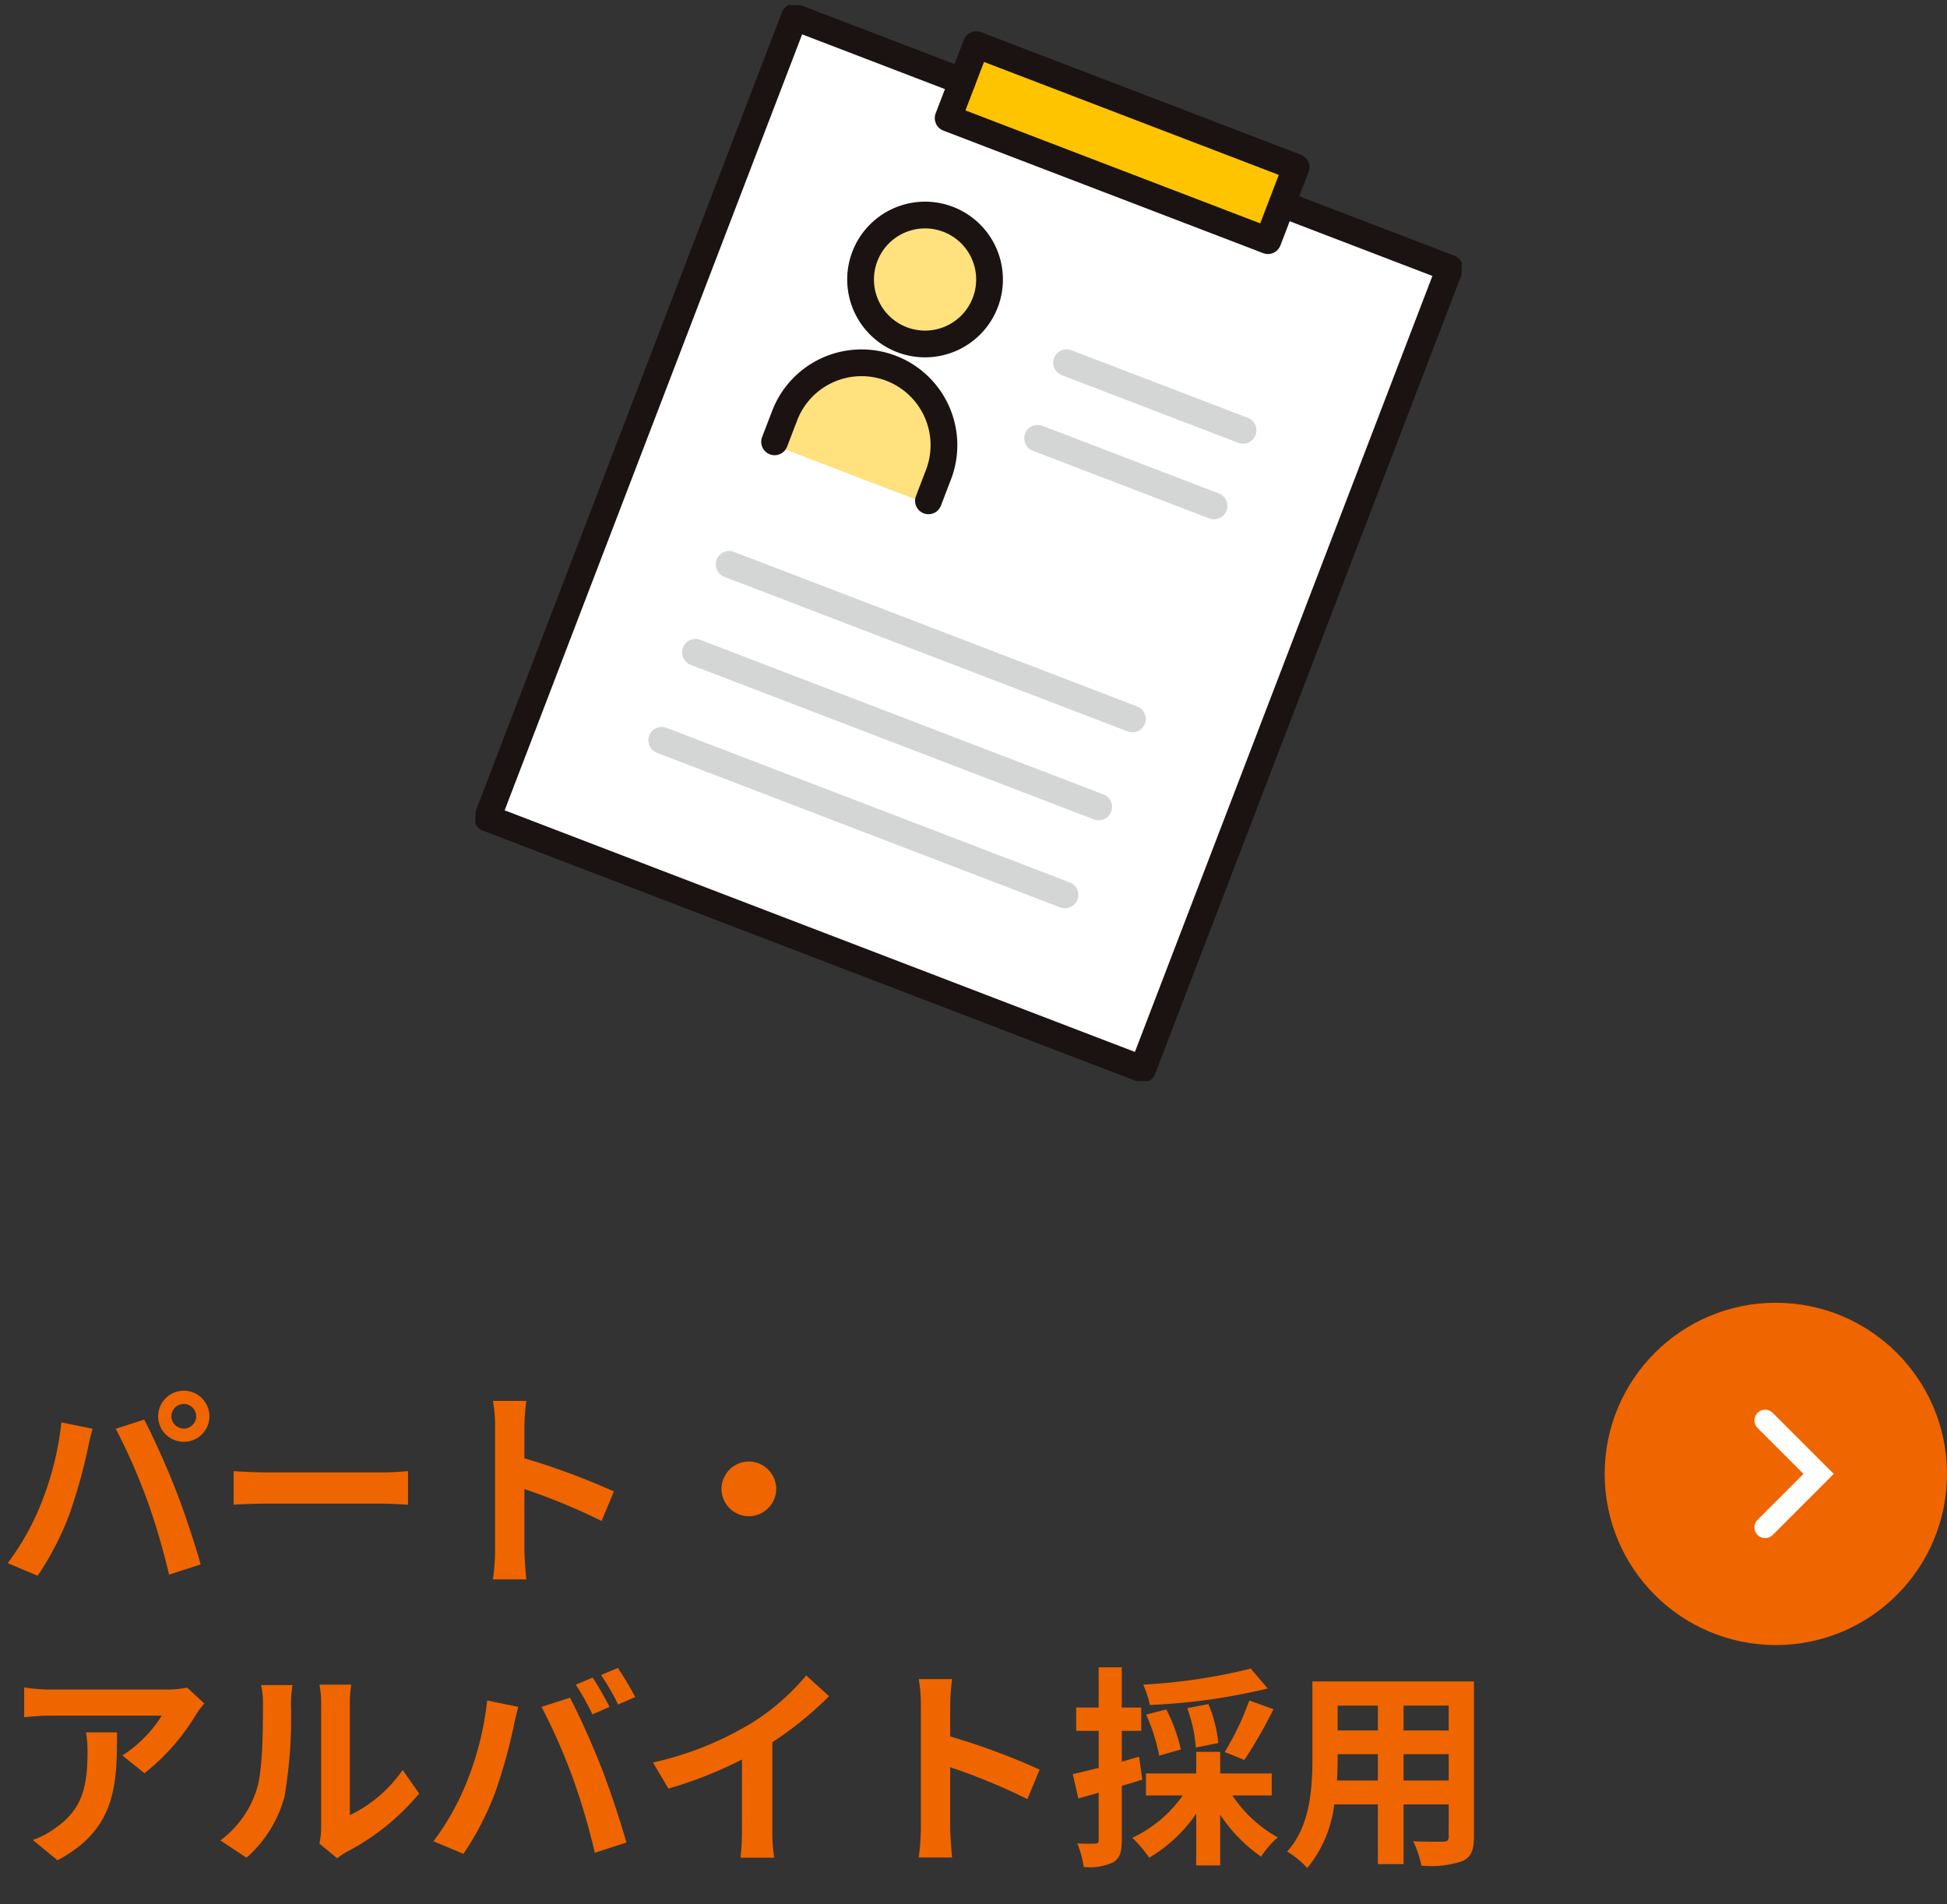
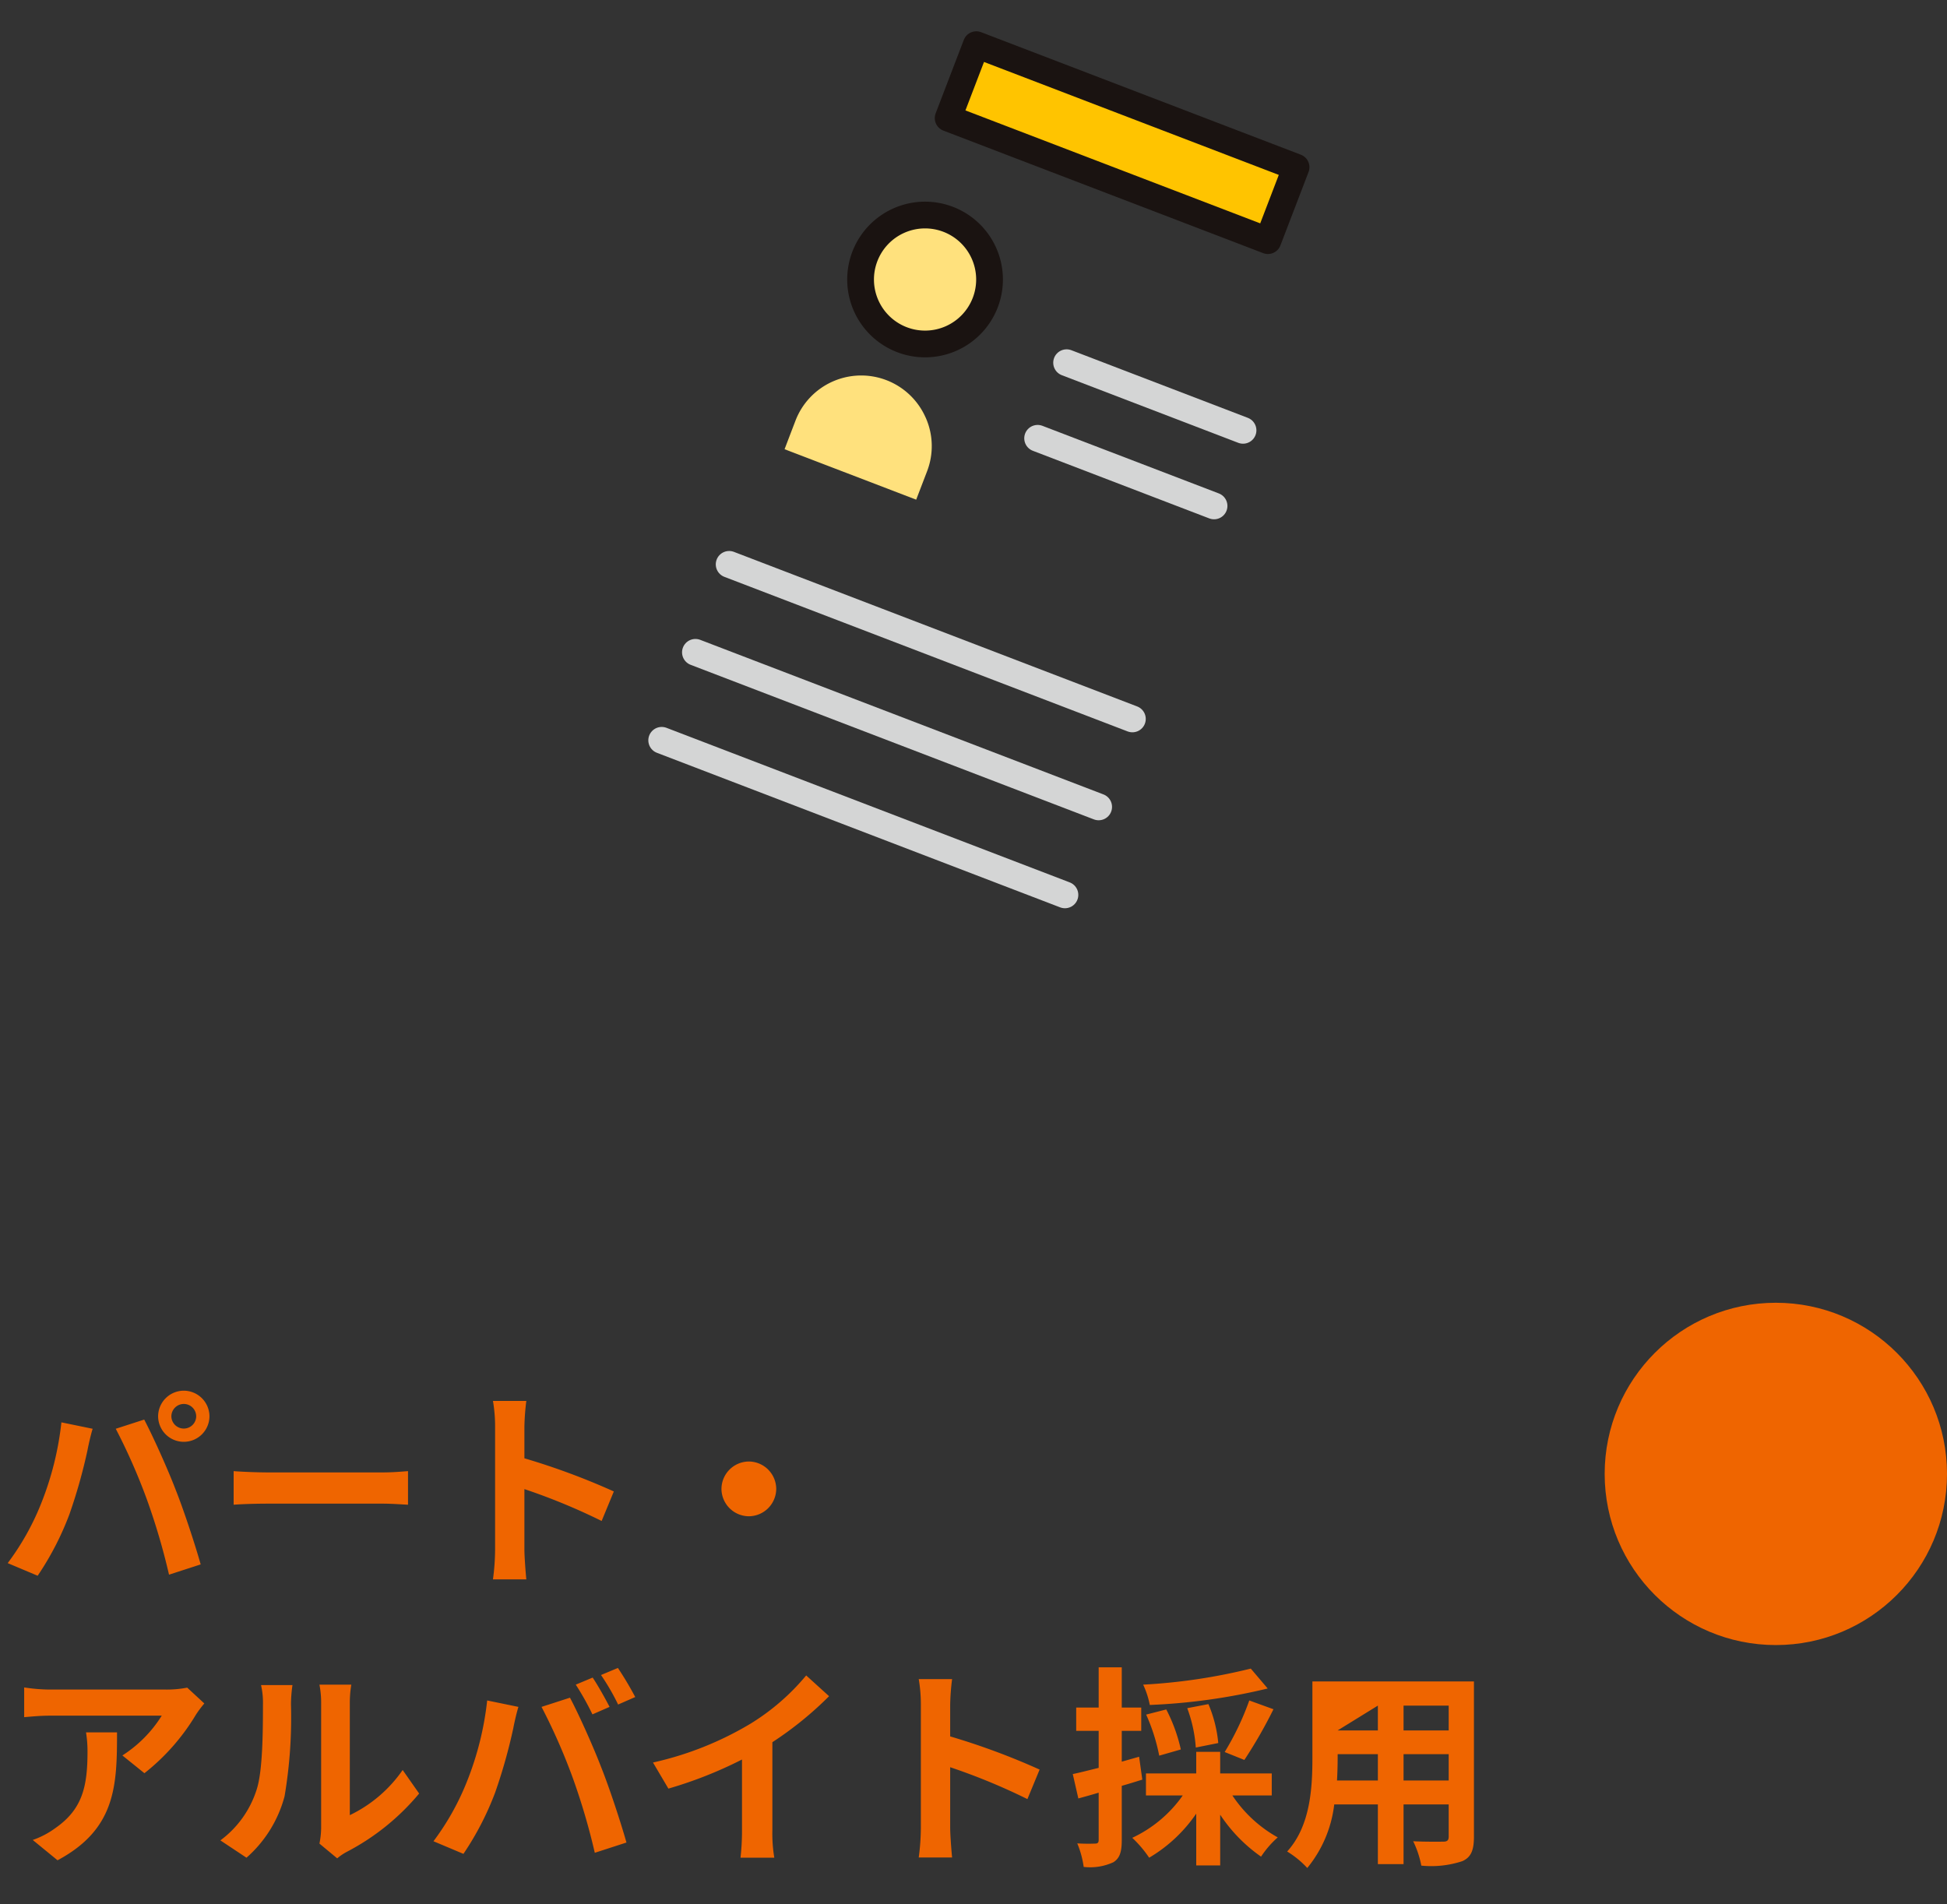
<svg xmlns="http://www.w3.org/2000/svg" width="182" height="178" viewBox="0 0 182 178">
  <rect x="0" y="0" width="182" height="178" fill="#333333" stroke="none" />
  <defs>
    <clipPath id="clip-path">
      <rect id="長方形_28306" data-name="長方形 28306" width="182" height="178" transform="translate(1366 7261)" fill="rgba(250,177,177,0.35)" />
    </clipPath>
    <clipPath id="clip-path-2">
      <rect id="長方形_28113" data-name="長方形 28113" width="91.28" height="100" fill="none" />
    </clipPath>
  </defs>
  <g id="rec_info_03" transform="translate(-1366 -7261)" clip-path="url(#clip-path)">
    <g id="グループ_27092" data-name="グループ 27092" transform="translate(-4 1436.789)">
      <g id="グループ_26427" data-name="グループ 26427" transform="matrix(1, 0.017, -0.017, 1, 1415.745, 5824.211)">
        <g id="グループ_26426" data-name="グループ 26426" clip-path="url(#clip-path-2)">
          <path id="パス_46963" data-name="パス 46963" d="M51.741,5.427,79.718,15.61l-1.752,4.815L49.989,10.243l.876-2.407h0Z" transform="translate(-5.502 -0.597)" fill="#ffc400" />
-           <path id="パス_46964" data-name="パス 46964" d="M62.395,97.776,2.853,76.1,29.515,2.852,43.206,7.836l-.877,2.408a1.113,1.113,0,0,0,.665,1.426L73.062,22.613a1.111,1.111,0,0,0,1.427-.665l.877-2.407,13.692,4.984Z" transform="translate(-0.314 -0.314)" fill="#fff" />
          <path id="パス_46965" data-name="パス 46965" d="M41.026,26.288a4.913,4.913,0,1,1,2.937,6.3,4.881,4.881,0,0,1-2.937-6.3" transform="translate(-4.483 -2.537)" fill="#ffe17d" />
          <path id="パス_46966" data-name="パス 46966" d="M44.923,42.578a6.578,6.578,0,0,0-12.152.527l-.487,1.338h0L31.8,45.781l12.38,4.506.487-1.338.487-1.338a6.54,6.54,0,0,0-.228-5.033" transform="translate(-3.5 -4.267)" fill="#ffe17d" />
-           <path id="パス_46967" data-name="パス 46967" d="M75.062,18.134l15.244,5.548L62.883,99.025,1.25,76.592,28.673,1.25,44.455,6.994" transform="translate(-0.138 -0.138)" fill="none" stroke="#1a1311" stroke-linecap="round" stroke-linejoin="round" stroke-width="2.5" />
          <line id="線_1275" data-name="線 1275" x1="37.928" y1="13.805" transform="translate(17.28 68.914)" fill="none" stroke="#d4d5d5" stroke-linecap="round" stroke-linejoin="round" stroke-width="2.5" />
          <line id="線_1276" data-name="線 1276" x1="37.928" y1="13.805" transform="translate(20.292 60.638)" fill="none" stroke="#d4d5d5" stroke-linecap="round" stroke-linejoin="round" stroke-width="2.5" />
          <line id="線_1277" data-name="線 1277" x1="37.928" y1="13.805" transform="translate(23.304 52.363)" fill="none" stroke="#d4d5d5" stroke-linecap="round" stroke-linejoin="round" stroke-width="2.5" />
          <rect id="長方形_28112" data-name="長方形 28112" width="7.349" height="31.997" transform="matrix(0.342, -0.94, 0.94, 0.342, 43.061, 10.31)" fill="none" stroke="#1a1311" stroke-linecap="round" stroke-linejoin="round" stroke-width="2.5" />
          <path id="パス_46968" data-name="パス 46968" d="M51.167,29.891a6.026,6.026,0,1,1-3.6-7.723A6.025,6.025,0,0,1,51.167,29.891Z" transform="translate(-4.345 -2.4)" fill="none" stroke="#1a1311" stroke-linecap="round" stroke-linejoin="round" stroke-width="2.5" />
-           <path id="パス_46969" data-name="パス 46969" d="M30.741,44.97l.868-2.383a7.7,7.7,0,1,1,14.47,5.268l-.867,2.383" transform="translate(-3.384 -4.13)" fill="none" stroke="#1a1311" stroke-linecap="round" stroke-linejoin="round" stroke-width="2.5" />
          <line id="線_1278" data-name="線 1278" x1="16.594" y1="6.039" transform="translate(54.519 32.981)" fill="none" stroke="#d4d5d5" stroke-linecap="round" stroke-linejoin="round" stroke-width="2.5" />
          <line id="線_1279" data-name="線 1279" x1="16.594" y1="6.039" transform="translate(51.931 40.092)" fill="none" stroke="#d4d5d5" stroke-linecap="round" stroke-linejoin="round" stroke-width="2.5" />
        </g>
      </g>
      <g id="グループ_26797" data-name="グループ 26797" transform="translate(-21 28)">
-         <path id="パス_69396" data-name="パス 69396" d="M16.02-14.38a1.161,1.161,0,0,1,1.16-1.16,1.161,1.161,0,0,1,1.16,1.16,1.157,1.157,0,0,1-1.16,1.14A1.157,1.157,0,0,1,16.02-14.38Zm-1.24,0A2.4,2.4,0,0,0,17.18-12a2.4,2.4,0,0,0,2.4-2.38,2.407,2.407,0,0,0-2.4-2.4A2.407,2.407,0,0,0,14.78-14.38ZM3.84-6.22A24.1,24.1,0,0,1,.72-.66L3.52.52A27.5,27.5,0,0,0,6.48-5.2a50.01,50.01,0,0,0,1.7-6.02c.08-.44.3-1.42.48-2l-2.92-.6A28.818,28.818,0,0,1,3.84-6.22Zm9.88-.42A61.8,61.8,0,0,1,15.8.42l2.96-.96c-.56-1.98-1.62-5.18-2.34-6.98-.74-1.94-2.12-5-2.94-6.56l-2.66.86A56.026,56.026,0,0,1,13.72-6.64Zm8.12.52c.74-.06,2.08-.1,3.22-.1H35.8c.84,0,1.86.08,2.34.1V-9.26c-.52.04-1.42.12-2.34.12H25.06c-1.04,0-2.5-.06-3.22-.12ZM57.38-7.36a65.321,65.321,0,0,0-8.36-3.1V-13.4a21.751,21.751,0,0,1,.18-2.42H46.08a13.949,13.949,0,0,1,.2,2.42V-1.92a21.4,21.4,0,0,1-.2,2.78H49.2c-.08-.8-.18-2.2-.18-2.78V-7.58A57.768,57.768,0,0,1,56.24-4.6ZM67.44-7.6A2.578,2.578,0,0,0,70-5.04,2.578,2.578,0,0,0,72.56-7.6,2.578,2.578,0,0,0,70-10.16,2.578,2.578,0,0,0,67.44-7.6ZM8.04,15.16a11.087,11.087,0,0,1,.14,1.8c0,3.28-.48,5.4-3.02,7.16a7.9,7.9,0,0,1-2.1,1.1l2.32,1.9c5.46-2.92,5.56-7,5.56-11.96Zm9.46-4.18a9.964,9.964,0,0,1-2.02.18H4.7a15.856,15.856,0,0,1-2.44-.2v2.78c.94-.08,1.6-.14,2.44-.14H15.12a11.894,11.894,0,0,1-3.68,3.72l2.06,1.66a20.125,20.125,0,0,0,4.82-5.48,10.07,10.07,0,0,1,.78-1.04Zm5.54,15.9a11.584,11.584,0,0,0,3.56-5.74,44.128,44.128,0,0,0,.6-8.6,12.755,12.755,0,0,1,.14-1.8H24.4a7.3,7.3,0,0,1,.18,1.82c0,2.42-.02,6.2-.58,7.92a9.435,9.435,0,0,1-3.4,4.78Zm8.48.06a5.1,5.1,0,0,1,.88-.6,22.021,22.021,0,0,0,6.78-5.46l-1.54-2.2A12.665,12.665,0,0,1,32.7,22.9V12.44a10.156,10.156,0,0,1,.14-1.74H29.86a8.867,8.867,0,0,1,.16,1.72V24.08a7.611,7.611,0,0,1-.16,1.48ZM55.4,10.04l-1.58.66a25.3,25.3,0,0,1,1.56,2.78l1.6-.7C56.6,12.04,55.9,10.78,55.4,10.04Zm2.36-.9-1.58.66a21.07,21.07,0,0,1,1.6,2.76l1.6-.7A31.281,31.281,0,0,0,57.76,9.14ZM43.64,19.78a24.1,24.1,0,0,1-3.12,5.56l2.8,1.18a27.5,27.5,0,0,0,2.96-5.72,50.009,50.009,0,0,0,1.7-6.02c.08-.44.3-1.42.48-2l-2.92-.6A28.818,28.818,0,0,1,43.64,19.78Zm9.88-.42a61.8,61.8,0,0,1,2.08,7.06l2.96-.96c-.56-1.98-1.62-5.18-2.34-6.98-.74-1.94-2.12-5.02-2.94-6.56l-2.66.86A56.026,56.026,0,0,1,53.52,19.36ZM72.2,16.08a32.679,32.679,0,0,0,5.3-4.3L75.36,9.84a21.109,21.109,0,0,1-5.22,4.52,30.726,30.726,0,0,1-9.1,3.62l1.44,2.44a39.1,39.1,0,0,0,6.88-2.72v6.56a22.4,22.4,0,0,1-.14,2.62h3.16a13.75,13.75,0,0,1-.18-2.62Zm24.98,2.56a65.321,65.321,0,0,0-8.36-3.1V12.6A21.752,21.752,0,0,1,89,10.18H85.88a13.949,13.949,0,0,1,.2,2.42V24.08a21.4,21.4,0,0,1-.2,2.78H89c-.08-.8-.18-2.2-.18-2.78V18.42a57.768,57.768,0,0,1,7.22,2.98ZM116.92,9.2a53.7,53.7,0,0,1-10.06,1.5,8.124,8.124,0,0,1,.62,1.9,56.528,56.528,0,0,0,11.02-1.54Zm-.6,8.54A44.278,44.278,0,0,0,119.04,13l-2.26-.82a26.133,26.133,0,0,1-2.3,4.82Zm-2.44-1.58a12.169,12.169,0,0,0-.92-3.64l-1.98.38a13.166,13.166,0,0,1,.8,3.68Zm-3.5.6a15.244,15.244,0,0,0-1.36-3.74l-1.88.48a17.521,17.521,0,0,1,1.22,3.84Zm-3.9.68-1.62.46V15.02h1.82V12.84h-1.82V9.08H102.7v3.76h-2.1v2.18h2.1v3.46c-.9.22-1.74.44-2.42.58l.52,2.28c.58-.16,1.24-.34,1.9-.54v4.42c0,.26-.1.34-.34.34a16.158,16.158,0,0,1-1.66-.02,8.847,8.847,0,0,1,.6,2.2,5.187,5.187,0,0,0,2.78-.44c.6-.38.78-.98.78-2.08V20.16c.64-.18,1.28-.38,1.92-.58Zm12.4,3.62V19h-4.82V16.98h-2.24V19h-4.7v2.06h3.44a11.939,11.939,0,0,1-4.72,3.96,10.8,10.8,0,0,1,1.58,1.86,13.862,13.862,0,0,0,4.4-4.12V27.6h2.24V22.86a14.593,14.593,0,0,0,3.82,3.92,8.936,8.936,0,0,1,1.56-1.8,12.207,12.207,0,0,1-4.24-3.92Zm12.32-1.4V17.2h4.22v2.46Zm-6.22,0c.04-.74.06-1.46.06-2.1V17.2h3.76v2.46Zm3.82-7v2.32h-3.76V12.66Zm6.62,2.32H131.2V12.66h4.22Zm2.36-4.58h-15.1v7.14c0,2.8-.18,6.36-2.36,8.76a8.785,8.785,0,0,1,1.88,1.54,11.453,11.453,0,0,0,2.52-5.94h4.08v5.58h2.4V21.9h4.22v3c0,.36-.14.48-.52.48-.36,0-1.68.02-2.8-.04a8.992,8.992,0,0,1,.76,2.28,9.288,9.288,0,0,0,3.84-.42c.8-.36,1.08-1,1.08-2.28Z" transform="translate(1391 5943)" fill="#ef6500" />
+         <path id="パス_69396" data-name="パス 69396" d="M16.02-14.38a1.161,1.161,0,0,1,1.16-1.16,1.161,1.161,0,0,1,1.16,1.16,1.157,1.157,0,0,1-1.16,1.14A1.157,1.157,0,0,1,16.02-14.38Zm-1.24,0A2.4,2.4,0,0,0,17.18-12a2.4,2.4,0,0,0,2.4-2.38,2.407,2.407,0,0,0-2.4-2.4A2.407,2.407,0,0,0,14.78-14.38ZM3.84-6.22A24.1,24.1,0,0,1,.72-.66L3.52.52A27.5,27.5,0,0,0,6.48-5.2a50.01,50.01,0,0,0,1.7-6.02c.08-.44.3-1.42.48-2l-2.92-.6A28.818,28.818,0,0,1,3.84-6.22Zm9.88-.42A61.8,61.8,0,0,1,15.8.42l2.96-.96c-.56-1.98-1.62-5.18-2.34-6.98-.74-1.94-2.12-5-2.94-6.56l-2.66.86A56.026,56.026,0,0,1,13.72-6.64Zm8.12.52c.74-.06,2.08-.1,3.22-.1H35.8c.84,0,1.86.08,2.34.1V-9.26c-.52.04-1.42.12-2.34.12H25.06c-1.04,0-2.5-.06-3.22-.12ZM57.38-7.36a65.321,65.321,0,0,0-8.36-3.1V-13.4a21.751,21.751,0,0,1,.18-2.42H46.08a13.949,13.949,0,0,1,.2,2.42V-1.92a21.4,21.4,0,0,1-.2,2.78H49.2c-.08-.8-.18-2.2-.18-2.78V-7.58A57.768,57.768,0,0,1,56.24-4.6ZM67.44-7.6A2.578,2.578,0,0,0,70-5.04,2.578,2.578,0,0,0,72.56-7.6,2.578,2.578,0,0,0,70-10.16,2.578,2.578,0,0,0,67.44-7.6ZM8.04,15.16a11.087,11.087,0,0,1,.14,1.8c0,3.28-.48,5.4-3.02,7.16a7.9,7.9,0,0,1-2.1,1.1l2.32,1.9c5.46-2.92,5.56-7,5.56-11.96Zm9.46-4.18a9.964,9.964,0,0,1-2.02.18H4.7a15.856,15.856,0,0,1-2.44-.2v2.78c.94-.08,1.6-.14,2.44-.14H15.12a11.894,11.894,0,0,1-3.68,3.72l2.06,1.66a20.125,20.125,0,0,0,4.82-5.48,10.07,10.07,0,0,1,.78-1.04Zm5.54,15.9a11.584,11.584,0,0,0,3.56-5.74,44.128,44.128,0,0,0,.6-8.6,12.755,12.755,0,0,1,.14-1.8H24.4a7.3,7.3,0,0,1,.18,1.82c0,2.42-.02,6.2-.58,7.92a9.435,9.435,0,0,1-3.4,4.78Zm8.48.06a5.1,5.1,0,0,1,.88-.6,22.021,22.021,0,0,0,6.78-5.46l-1.54-2.2A12.665,12.665,0,0,1,32.7,22.9V12.44a10.156,10.156,0,0,1,.14-1.74H29.86a8.867,8.867,0,0,1,.16,1.72V24.08a7.611,7.611,0,0,1-.16,1.48ZM55.4,10.04l-1.58.66a25.3,25.3,0,0,1,1.56,2.78l1.6-.7C56.6,12.04,55.9,10.78,55.4,10.04Zm2.36-.9-1.58.66a21.07,21.07,0,0,1,1.6,2.76l1.6-.7A31.281,31.281,0,0,0,57.76,9.14ZM43.64,19.78a24.1,24.1,0,0,1-3.12,5.56l2.8,1.18a27.5,27.5,0,0,0,2.96-5.72,50.009,50.009,0,0,0,1.7-6.02c.08-.44.3-1.42.48-2l-2.92-.6A28.818,28.818,0,0,1,43.64,19.78Zm9.88-.42a61.8,61.8,0,0,1,2.08,7.06l2.96-.96c-.56-1.98-1.62-5.18-2.34-6.98-.74-1.94-2.12-5.02-2.94-6.56l-2.66.86A56.026,56.026,0,0,1,53.52,19.36ZM72.2,16.08a32.679,32.679,0,0,0,5.3-4.3L75.36,9.84a21.109,21.109,0,0,1-5.22,4.52,30.726,30.726,0,0,1-9.1,3.62l1.44,2.44a39.1,39.1,0,0,0,6.88-2.72v6.56a22.4,22.4,0,0,1-.14,2.62h3.16a13.75,13.75,0,0,1-.18-2.62Zm24.98,2.56a65.321,65.321,0,0,0-8.36-3.1V12.6A21.752,21.752,0,0,1,89,10.18H85.88a13.949,13.949,0,0,1,.2,2.42V24.08a21.4,21.4,0,0,1-.2,2.78H89c-.08-.8-.18-2.2-.18-2.78V18.42a57.768,57.768,0,0,1,7.22,2.98ZM116.92,9.2a53.7,53.7,0,0,1-10.06,1.5,8.124,8.124,0,0,1,.62,1.9,56.528,56.528,0,0,0,11.02-1.54Zm-.6,8.54A44.278,44.278,0,0,0,119.04,13l-2.26-.82a26.133,26.133,0,0,1-2.3,4.82Zm-2.44-1.58a12.169,12.169,0,0,0-.92-3.64l-1.98.38a13.166,13.166,0,0,1,.8,3.68Zm-3.5.6a15.244,15.244,0,0,0-1.36-3.74l-1.88.48a17.521,17.521,0,0,1,1.22,3.84Zm-3.9.68-1.62.46V15.02h1.82V12.84h-1.82V9.08H102.7v3.76h-2.1v2.18h2.1v3.46c-.9.22-1.74.44-2.42.58l.52,2.28c.58-.16,1.24-.34,1.9-.54v4.42c0,.26-.1.34-.34.34a16.158,16.158,0,0,1-1.66-.02,8.847,8.847,0,0,1,.6,2.2,5.187,5.187,0,0,0,2.78-.44c.6-.38.78-.98.78-2.08V20.16c.64-.18,1.28-.38,1.92-.58Zm12.4,3.62V19h-4.82V16.98h-2.24V19h-4.7v2.06h3.44a11.939,11.939,0,0,1-4.72,3.96,10.8,10.8,0,0,1,1.58,1.86,13.862,13.862,0,0,0,4.4-4.12V27.6h2.24V22.86a14.593,14.593,0,0,0,3.82,3.92,8.936,8.936,0,0,1,1.56-1.8,12.207,12.207,0,0,1-4.24-3.92Zm12.32-1.4V17.2h4.22v2.46Zm-6.22,0c.04-.74.06-1.46.06-2.1V17.2h3.76v2.46Zm3.82-7v2.32h-3.76Zm6.62,2.32H131.2V12.66h4.22Zm2.36-4.58h-15.1v7.14c0,2.8-.18,6.36-2.36,8.76a8.785,8.785,0,0,1,1.88,1.54,11.453,11.453,0,0,0,2.52-5.94h4.08v5.58h2.4V21.9h4.22v3c0,.36-.14.48-.52.48-.36,0-1.68.02-2.8-.04a8.992,8.992,0,0,1,.76,2.28,9.288,9.288,0,0,0,3.84-.42c.8-.36,1.08-1,1.08-2.28Z" transform="translate(1391 5943)" fill="#ef6500" />
        <g id="グループ_26442" data-name="グループ 26442" transform="translate(112 4201)">
          <circle id="楕円形_448" data-name="楕円形 448" cx="16" cy="16" r="16" transform="translate(1429 1749) rotate(-90)" fill="#ef6500" />
-           <path id="パス_4168" data-name="パス 4168" d="M0,5,5,0l5,5" transform="translate(1449 1728) rotate(90)" fill="none" stroke="#fff" stroke-linecap="round" stroke-width="2" />
        </g>
      </g>
    </g>
  </g>
</svg>